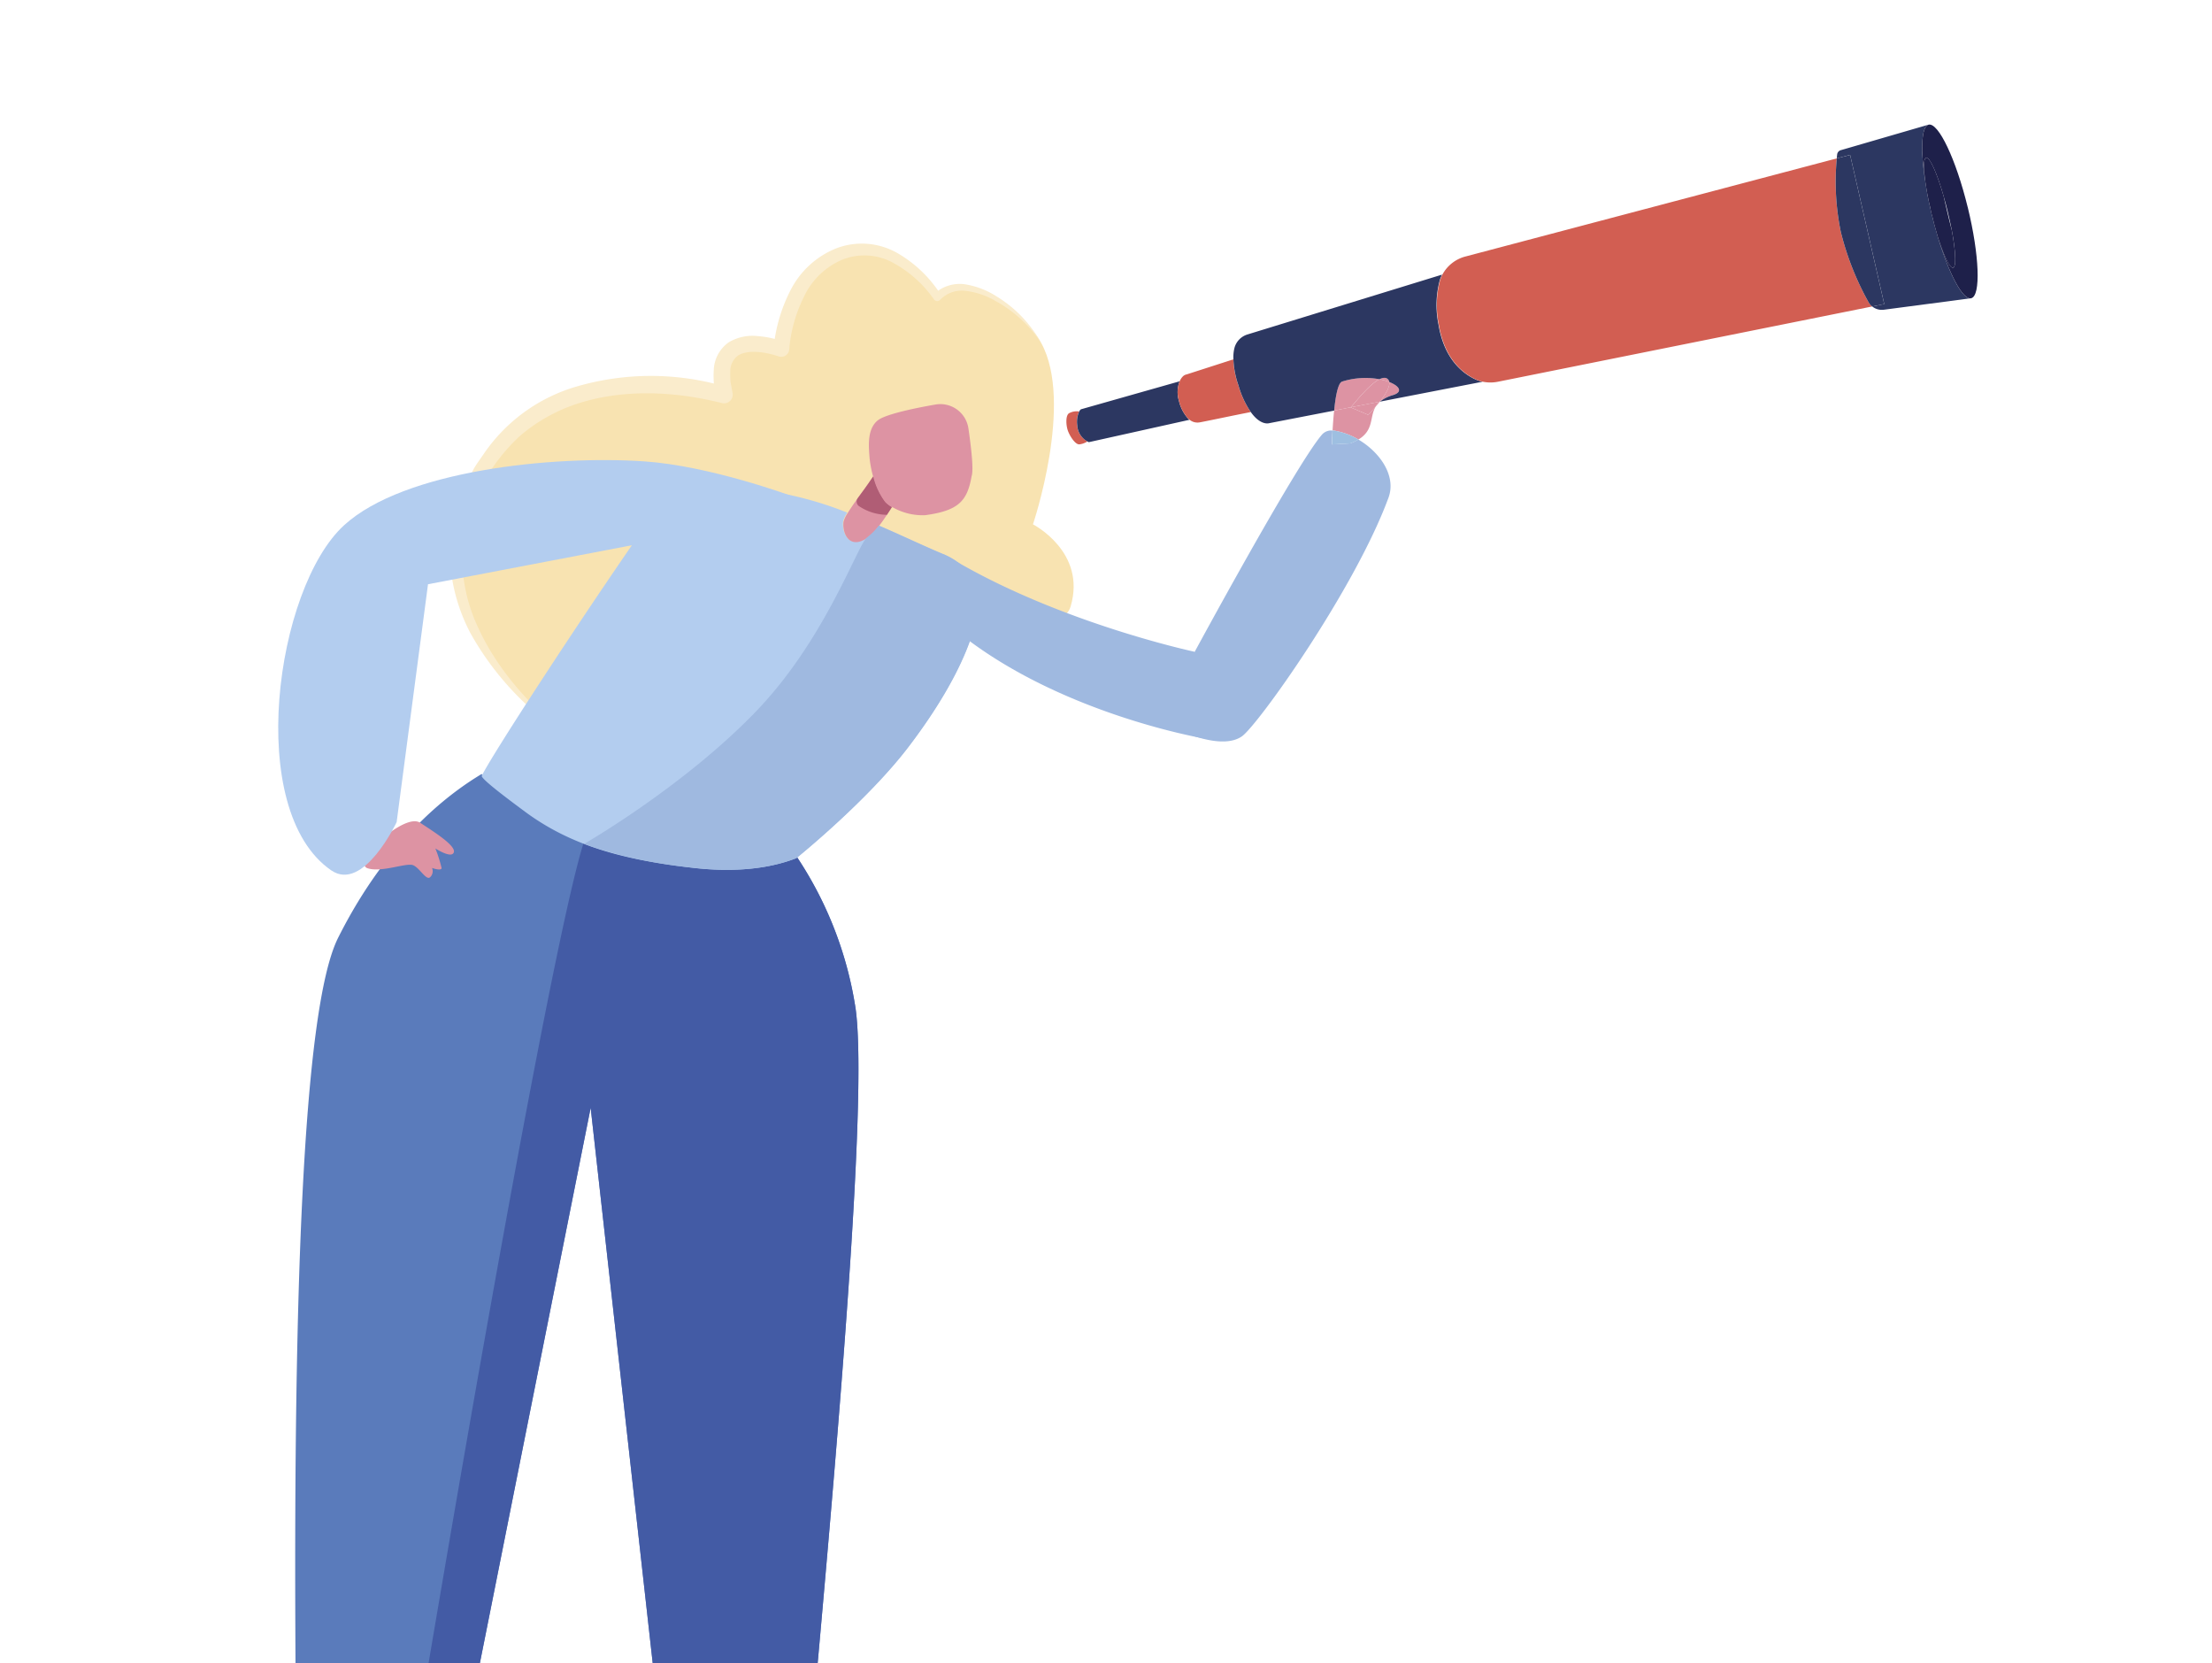
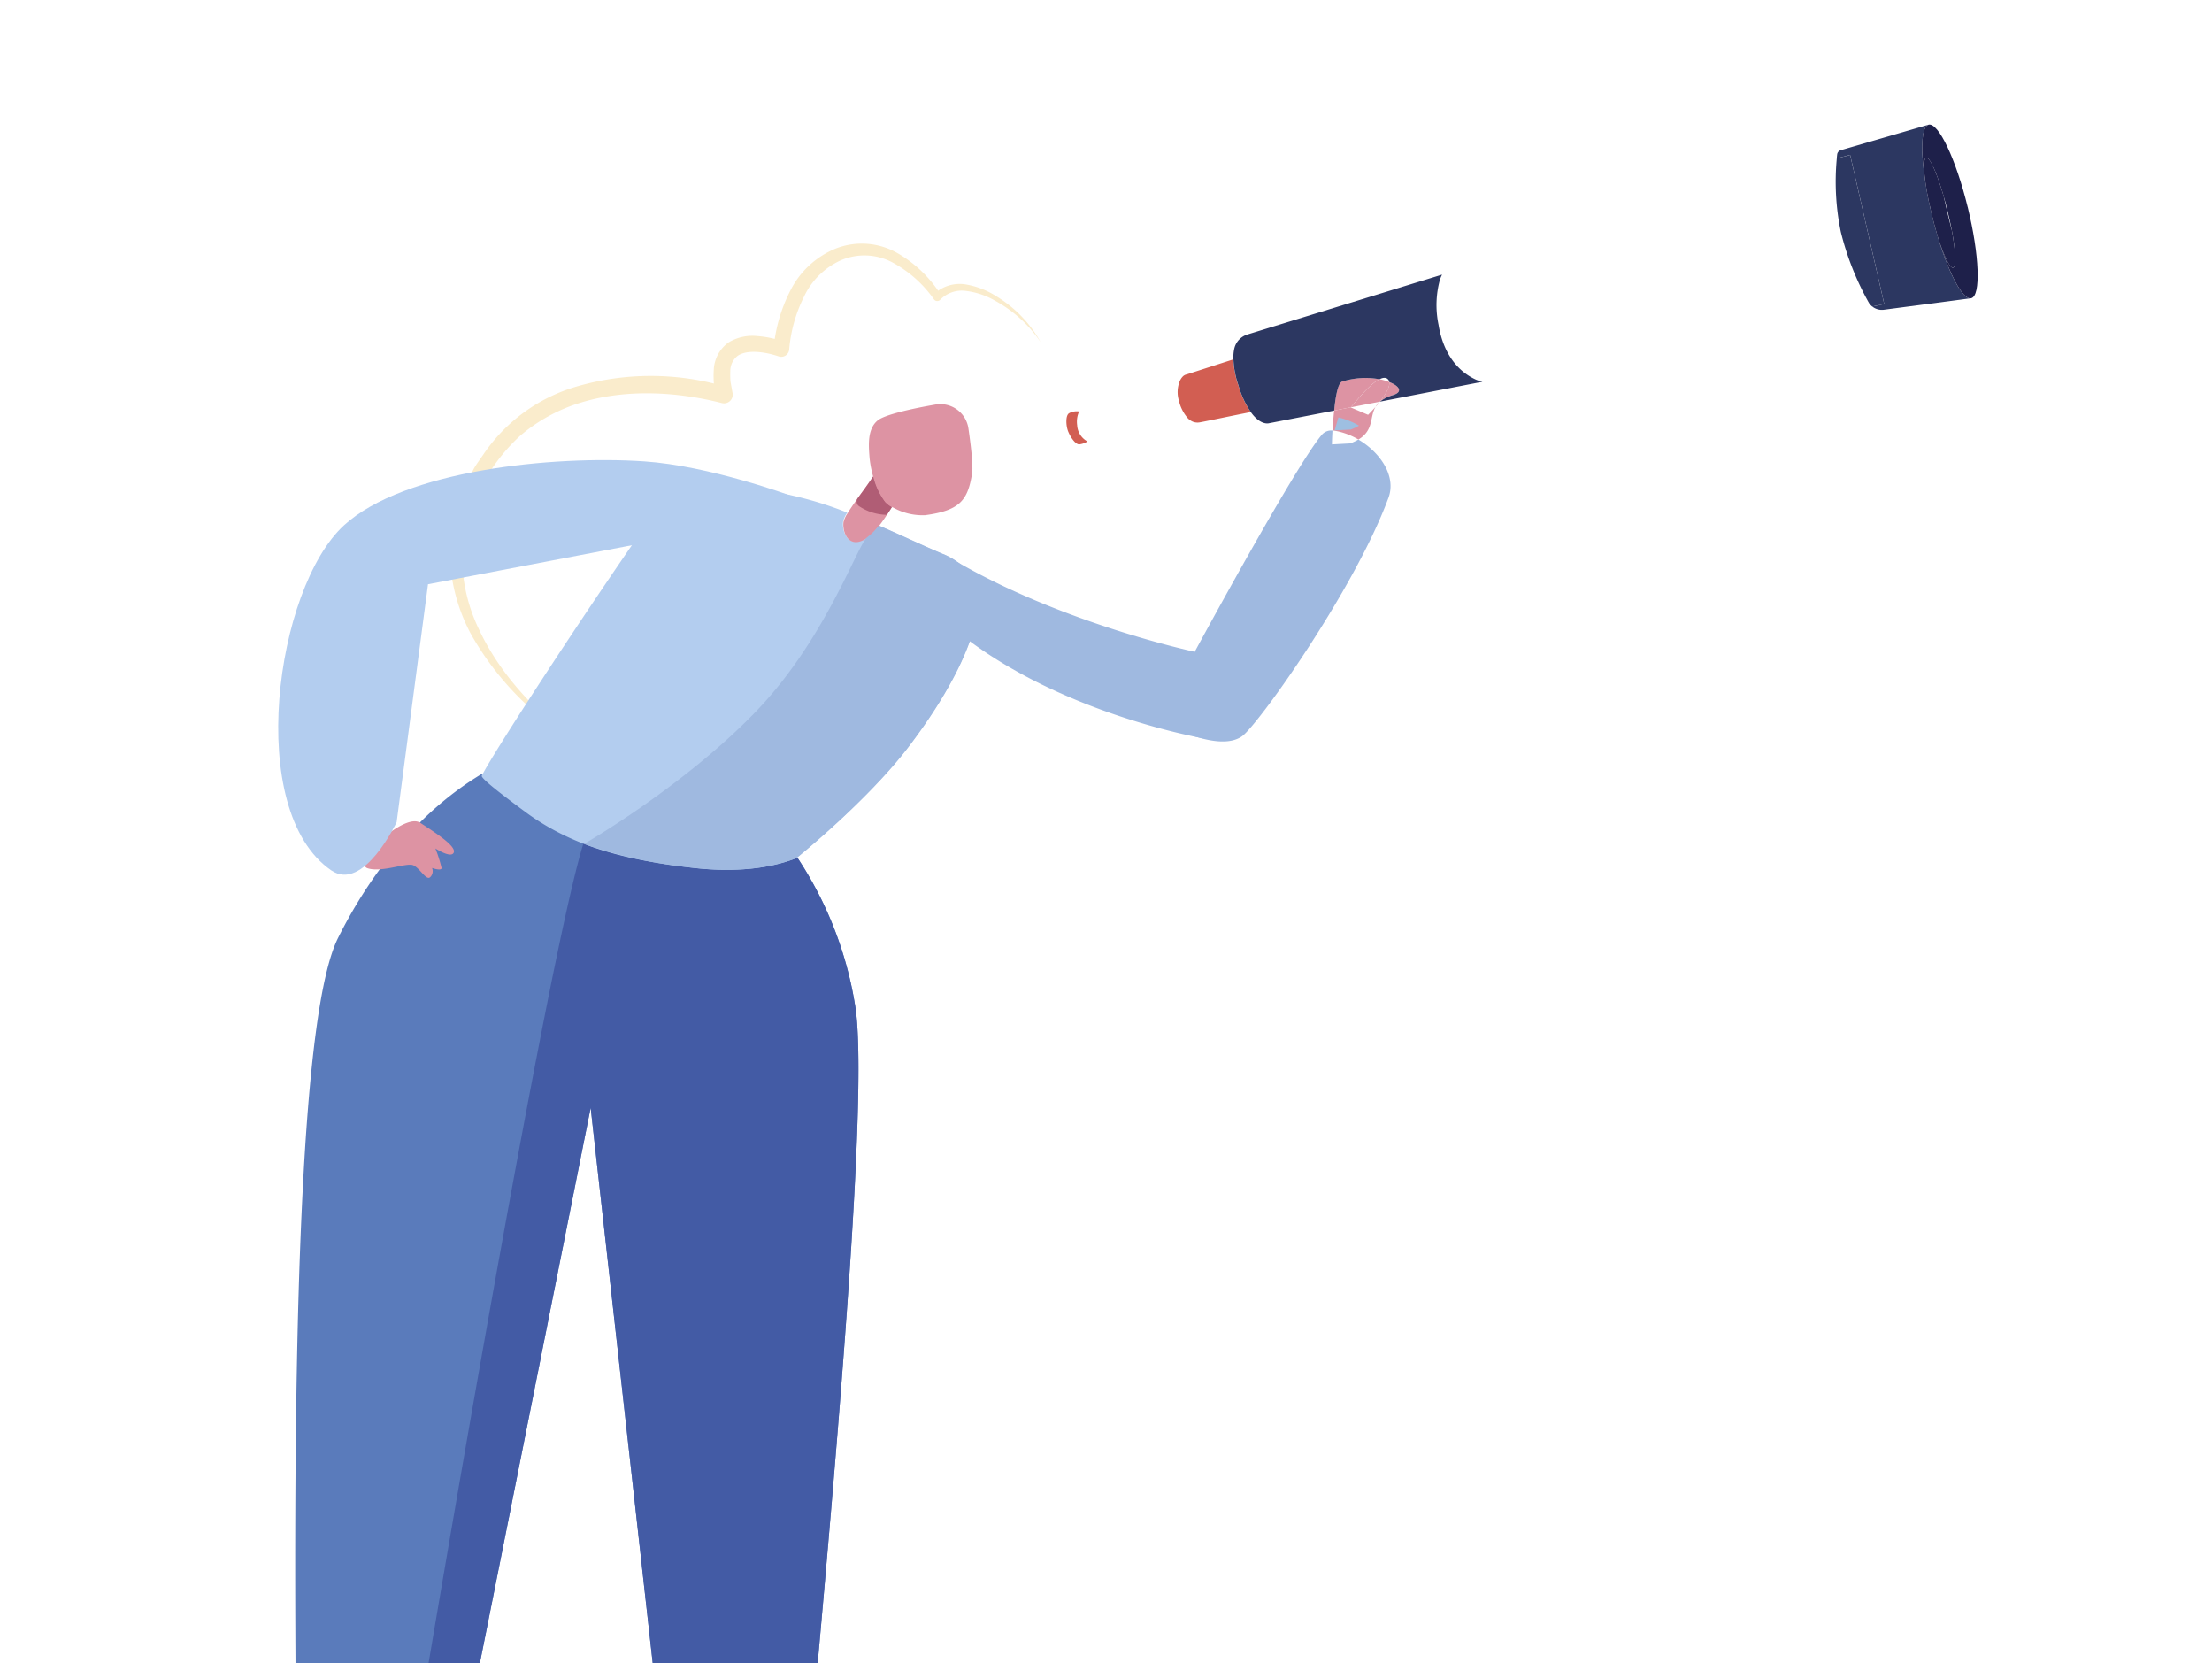
<svg xmlns="http://www.w3.org/2000/svg" width="302" height="227" viewBox="0 0 302 227">
  <defs>
    <clipPath id="clip-path">
      <rect id="Rectangle_1494" data-name="Rectangle 1494" width="302" height="227" transform="translate(92 3581)" fill="#abc9d0" />
    </clipPath>
  </defs>
  <g id="Mask_Group_101" data-name="Mask Group 101" transform="translate(-92 -3581)" clip-path="url(#clip-path)">
    <g id="illustration" transform="translate(107.911 3419.487)">
-       <path id="Path_1350" data-name="Path 1350" d="M300.66,1517.381s18.746,4.043,20.363-1.4c2.219-7.462-5.139-11.217-5.139-11.217s5.613-16.6,1.126-24.759c-2.512-4.571-10.447-10.195-14.192-6.3,0,0-5.47-8.617-13.067-5.978s-8.211,13.112-8.211,13.112-10.162-3.854-7.786,6.272c0,0-22.742-7.1-33.209,10.362s5.7,32.083,12.493,36.7,47.622-16.8,47.622-16.8" transform="translate(-190.767 -1271.683)" fill="#f8e3b1" />
      <path id="Path_1351" data-name="Path 1351" d="M314.819,1477.9a17.777,17.777,0,0,0-6.3-5.768,10.528,10.528,0,0,0-3.945-1.333,4.1,4.1,0,0,0-3.535,1.195.553.553,0,0,1-.779.047l-.077-.084-.038-.052a16.378,16.378,0,0,0-5.641-5,8.139,8.139,0,0,0-7.013-.3,10.17,10.17,0,0,0-5.071,5.008,19.7,19.7,0,0,0-2.006,7.183,1.09,1.09,0,0,1-1.181.99,1.177,1.177,0,0,1-.261-.055c-1.867-.634-4.3-.96-5.584-.082a2.625,2.625,0,0,0-1.017,2.091,12.964,12.964,0,0,0,.032,1.465l.28,1.539a1.184,1.184,0,0,1-.954,1.378,1.223,1.223,0,0,1-.508-.019c-6.2-1.57-13.051-1.94-19.2-.081a23.023,23.023,0,0,0-8.358,4.561,25.212,25.212,0,0,0-5.679,7.712,21.126,21.126,0,0,0-2.223,9.3,23.014,23.014,0,0,0,2.3,9.4c2.794,5.97,7.481,11,12.78,15.084a40.177,40.177,0,0,1-13.92-14.521,24.464,24.464,0,0,1-2.807-9.913,22.959,22.959,0,0,1,2.037-10.191l1.175-2.335c.424-.76.971-1.45,1.453-2.177a23.171,23.171,0,0,1,12.563-9.083,36.221,36.221,0,0,1,20.557.059l-1.461,1.359-.306-1.813a14.085,14.085,0,0,1-.015-1.928,4.857,4.857,0,0,1,2.023-3.714,6.322,6.322,0,0,1,3.948-.86,13.54,13.54,0,0,1,3.631.783l-1.442.935a21.665,21.665,0,0,1,2.336-8.01,12,12,0,0,1,6.223-5.684,9.776,9.776,0,0,1,8.332.636,17.139,17.139,0,0,1,5.933,5.679l-.894-.09a5.12,5.12,0,0,1,4.465-1.275,11.257,11.257,0,0,1,4.153,1.673,16.97,16.97,0,0,1,5.985,6.3" transform="translate(-188.577 -1269.576)" fill="#faeccc" />
      <path id="Path_1352" data-name="Path 1352" d="M134.747,2510.386c-2.434,1.084-8.7,6.557-8.068,8.285,1.467,4.03,13.977-1.948,13.985-3.588a16.52,16.52,0,0,0-.5-4.448,2.778,2.778,0,0,1-.183.256,1.8,1.8,0,0,1-.233.285,3.991,3.991,0,0,1-.613.562,1.086,1.086,0,0,1-.125.1c-1.935,1.563-5.412,3.152-6.715,2.564-1.139-.493,1.416-3.112,2.136-3.77a2.3,2.3,0,0,0,.313-.247" transform="translate(-110.545 -2029.529)" fill="#1e204a" />
      <path id="Path_1353" data-name="Path 1353" d="M148.686,2510.623c-.72.658-3.276,3.276-2.136,3.77,1.3.587,4.78-1,6.715-2.565-1.455,1.064-3.6,1.615-4.843,1.051-1.139-.493-.122-1.831.6-2.506,0,.017,0,.017-.018,0a2.231,2.231,0,0,1-.313.247" transform="translate(-124.797 -2029.519)" fill="#dd93a3" />
      <path id="Path_1354" data-name="Path 1354" d="M153.389,2504.828c-.716.675-1.733,2.013-.594,2.507,1.245.562,3.388.013,4.843-1.052a.973.973,0,0,0,.125-.1c.233-.193.432-.38.613-.562a1.779,1.779,0,0,0,.233-.286,2.709,2.709,0,0,0,.184-.255,4.554,4.554,0,0,0-.425-1,2.979,2.979,0,0,1-.476-1.34c-.531.073-1.1.136-1.635.192a1.672,1.672,0,0,1-.5.484,16.558,16.558,0,0,0-2.366,1.416" transform="translate(-129.17 -2023.973)" fill="#dd93a3" />
      <path id="Path_1355" data-name="Path 1355" d="M370.2,2500.964c.032,1.251,14.907,1.343,15.019.293.388-3.746-4.155-3.5-7.224-3.935,1.537.333,1.132,1.143-.068,1.511-1.86.575-5.994.064-7.251-1.264a8.536,8.536,0,0,0-.475,3.4" transform="translate(-287.362 -2020.042)" fill="#1e204a" />
      <path id="Path_1356" data-name="Path 1356" d="M372.554,2488.921c-.158.769-.49,2.323-.594,2.548,1.257,1.329,5.391,1.839,7.251,1.265,1.287-.4.267-1.12-.551-1.613a14.835,14.835,0,0,1-3.281-.952,2,2,0,0,1-.9-.951c-.619-.1-1.254-.183-1.763-.259l-.165-.038" transform="translate(-288.649 -2013.941)" fill="#dd93a3" />
      <path id="Path_1357" data-name="Path 1357" d="M396.663,2496.983c-.073-.011-.163-.02-.236-.03.818.493,1.838,1.218.551,1.612,1.2-.368,1.6-1.177.068-1.511-.11-.026-.238-.049-.383-.071" transform="translate(-306.413 -2019.774)" fill="#dd93a3" />
      <path id="Path_1358" data-name="Path 1358" d="M233.453,1761.944a51.216,51.216,0,0,0-9.382-22.585h-.018c-3.109,2.095-7.795,2.354-12.9,1.6-7.718-1.093-16.429-4.471-22.212-7.2-3.756-1.784-6.285-3.292-6.527-3.753-3.755,2.265-12.537,8.278-19.6,22.363-10.019,19.979-3.977,167.483-4.733,189.514.069.584,6.025,0,6.025,0l33.188-166.311,18,161.07a1.556,1.556,0,0,0,1.138,1.2l.165.038,1.763.258c.4.05.78.1,1.143.157a1.558,1.558,0,0,0,1.769-1.515c.482-26.859,15.166-153.769,12.184-174.827" transform="translate(-132.564 -1462.854)" fill="#5a7bbb" />
      <path id="Path_1359" data-name="Path 1359" d="M192.353,1756.208s4.717-4.512,6.551-3.3,4.889,3.115,4.587,4.031-2.518-.528-2.518-.528a18.7,18.7,0,0,1,.845,2.667c0,.457-1.3,0-1.3,0a1.132,1.132,0,0,1-.225,1.221c-.533.612-1.431-1.217-2.358-1.6s-4.364,1.067-6.264.4c-.7-.247-.679-1.719.679-2.9" transform="translate(-157.442 -1479.093)" fill="#dd93a3" />
      <path id="Path_1360" data-name="Path 1360" d="M244.132,1781.241a51.217,51.217,0,0,0-9.382-22.585h-.018c-3.109,2.094-7.795,2.353-12.9,1.6-7.718-1.093-7.959-.935-13.741-3.667-3.756-1.783-37.849,204.879-36.381,204.811,1.527-.072,3.076-.223,3.076-.223l33.188-166.312,18,161.07a1.555,1.555,0,0,0,1.138,1.2l.165.038,1.763.258c.4.051.78.1,1.143.157a1.558,1.558,0,0,0,1.769-1.515c.482-26.859,15.166-153.769,12.184-174.827" transform="translate(-143.243 -1482.151)" fill="#435ba5" />
      <path id="Path_1361" data-name="Path 1361" d="M312.9,1593.955c-2.8-1.174-5.716-2.577-8.8-3.9a8.044,8.044,0,0,1-1.581,1.6c-2.57,1.746-3.454-.825-3.248-2.2a4.113,4.113,0,0,1,.558-1.169,48.794,48.794,0,0,0-13.176-3.252c-3.679-.313-9.1-2.386-12.731,2.713-7.981,11.188-22.506,33.372-24.007,36.491.136.5,2.633,2.441,5.977,4.911,7,5.169,14.813,6.636,22.55,7.584,6.149.752,10.922.084,14.415-1.279,0,0,9.784-7.875,15.416-15.332,2.1-2.775,7.685-10.4,9.194-17.487.922-4.251-1.046-7.207-4.563-8.686" transform="translate(-200.066 -1356.806)" fill="#b3cdef" />
      <path id="Path_1362" data-name="Path 1362" d="M437.661,1579.181c-.471.32-2.313-3.179-2.214-3.832.043-.354-1.829,2.022-2.413,2.923-1.013,1.365-1.824,2.517-2.407,3.45a4.1,4.1,0,0,0-.558,1.17c-.206,1.376.678,3.947,3.248,2.2a8.059,8.059,0,0,0,1.581-1.6c.535-.688,1.087-1.517,1.643-2.383-.49.622,1.554-2.233,1.121-1.928" transform="translate(-330.814 -1350.169)" fill="#dd93a3" />
      <path id="Path_1363" data-name="Path 1363" d="M453.778,1595.9a2.419,2.419,0,0,0,.17-.212c-.02.015-.02.015-.035,0-.044.067-.091.151-.135.217" transform="translate(-348.049 -1364.964)" fill="#b05d75" />
      <path id="Path_1364" data-name="Path 1364" d="M536.438,1587.78l-25.86-4.682s25.432,20.867,32.32,16.172c2.159-1.475,15.426-20.09,20.032-32.595,1.087-2.973-1.171-6.2-4.118-7.93a7.4,7.4,0,0,1-1.107.528l-2.5.138s.009-.789.074-1.894a1.688,1.688,0,0,0-1.477.607c-3.618,4.257-17.368,29.656-17.368,29.656" transform="translate(-389.269 -1337.241)" fill="#9fb9e0" />
      <path id="Path_1369" data-name="Path 1369" d="M675.68,1531.833c-.563.2-.9,2.026-1.084,3.96l2.228-.442h.018c.234-.151,2.411-3.078,3.943-3.84a10.661,10.661,0,0,0-5.1.319" transform="translate(-508.36 -1318.24)" fill="#dd93a3" />
      <path id="Path_1370" data-name="Path 1370" d="M676.262,1545.822l-2.229.442c-.1.94-.166,1.92-.212,2.723a1.348,1.348,0,0,1,.268.014l.456.093a9.865,9.865,0,0,1,2.807,1.12c2.137-1.3,1.51-3.046,2.331-4.452-.563.63-1.013,1.078-1.013,1.078l-2.389-1.015Z" transform="translate(-507.798 -1328.71)" fill="#dd93a3" />
-       <path id="Path_1371" data-name="Path 1371" d="M673.893,1557.546a1.386,1.386,0,0,0-.267-.014c-.065,1.105-.074,1.894-.074,1.894l2.5-.138a7.371,7.371,0,0,0,1.107-.528,9.845,9.845,0,0,0-2.807-1.12Z" transform="translate(-507.603 -1337.257)" fill="#9ebfe1" />
-       <path id="Path_1372" data-name="Path 1372" d="M682.8,1543.924l2.389,1.015s.45-.448,1.013-1.079v-.018a2.588,2.588,0,0,1,.567-.666.059.059,0,0,0,.022-.033Z" transform="translate(-514.314 -1326.81)" fill="#dd93a3" />
+       <path id="Path_1371" data-name="Path 1371" d="M673.893,1557.546a1.386,1.386,0,0,0-.267-.014l2.5-.138a7.371,7.371,0,0,0,1.107-.528,9.845,9.845,0,0,0-2.807-1.12Z" transform="translate(-507.603 -1337.257)" fill="#9ebfe1" />
      <path id="Path_1373" data-name="Path 1373" d="M682.8,1535.81l3.994-.78c.725-.916,1.4-2,1.284-2.679a7.162,7.162,0,0,0-1.335-.381c-1.532.762-3.709,3.688-3.944,3.84" transform="translate(-514.314 -1318.696)" fill="#dd93a3" />
      <path id="Path_1374" data-name="Path 1374" d="M695.232,1543.93a8.578,8.578,0,0,0,.567-.666,2.608,2.608,0,0,0-.567.666" transform="translate(-523.343 -1326.898)" fill="#dd93a3" />
-       <path id="Path_1375" data-name="Path 1375" d="M698.3,1531.421c-.276-.231-.661-.172-1.1.043a7.135,7.135,0,0,1,1.336.381.632.632,0,0,0-.235-.424" transform="translate(-524.769 -1318.189)" fill="#dd93a3" />
      <path id="Path_1376" data-name="Path 1376" d="M698.667,1533.361c.113.679-.56,1.763-1.285,2.679a5.345,5.345,0,0,1,1.819-.906c1.347-.426.87-1.222-.535-1.774" transform="translate(-524.904 -1319.706)" fill="#dd93a3" />
      <g id="Group_2583" data-name="Group 2583">
        <path id="Path_1365" data-name="Path 1365" d="M541.55,1548.223c-.5.3-.424,1.672-.155,2.406s.99,1.866,1.549,1.845a2.56,2.56,0,0,0,1.11-.4,2.682,2.682,0,0,1-1.4-2.221,3.369,3.369,0,0,1,.268-1.87,2.221,2.221,0,0,0-1.377.242" transform="translate(-411.502 -1330.31)" fill="#d25e52" />
-         <path id="Path_1366" data-name="Path 1366" d="M561.661,1538.078a5.492,5.492,0,0,1-1.245-2.418,4.014,4.014,0,0,1,.1-2.664l-13.48,3.823a.826.826,0,0,0-.234.3,3.371,3.371,0,0,0-.268,1.871,2.68,2.68,0,0,0,1.395,2.22,1.457,1.457,0,0,0,.186.095l13.743-3.054a1.52,1.52,0,0,1-.2-.168" transform="translate(-415.371 -1319.44)" fill="#2c3761" />
        <path id="Path_1367" data-name="Path 1367" d="M604.928,1525.631a12.167,12.167,0,0,1-.69-3.552l-6.362,2.049a1.022,1.022,0,0,0-.6.356,2.031,2.031,0,0,0-.36.584,4.018,4.018,0,0,0-.1,2.665,5.49,5.49,0,0,0,1.245,2.417,1.487,1.487,0,0,0,.2.168,1.717,1.717,0,0,0,1.411.354c1.341-.246,4.351-.9,6.946-1.4a12.422,12.422,0,0,1-1.686-3.64" transform="translate(-451.766 -1311.515)" fill="#d25e52" />
        <path id="Path_1368" data-name="Path 1368" d="M646.165,1496.259a5.346,5.346,0,0,0-1.819.906l14.007-2.717a4.926,4.926,0,0,1-1.2-.437c-1.741-.881-4.061-2.876-4.8-7.35a13.056,13.056,0,0,1,.185-6.12,5.178,5.178,0,0,1,.3-.717l-26.556,8.165a2.639,2.639,0,0,0-1.791,1.843,5.313,5.313,0,0,0-.14,1.563,12.171,12.171,0,0,0,.69,3.553,12.437,12.437,0,0,0,1.686,3.64c1.315,1.852,2.451,1.526,2.451,1.526l8.926-1.73c.186-1.935.521-3.761,1.084-3.961a10.657,10.657,0,0,1,5.105-.319c.44-.215.825-.275,1.1-.043a.634.634,0,0,1,.235.424c1.405.551,1.881,1.347.535,1.774" transform="translate(-471.865 -1280.829)" fill="#2c3761" />
-         <path id="Path_1377" data-name="Path 1377" d="M784.634,1441.615a38.666,38.666,0,0,1-3.829-9.672,33.9,33.9,0,0,1-.551-10.039l-50.662,13.382a5,5,0,0,0-3.182,2.479,5.191,5.191,0,0,0-.3.717,13.054,13.054,0,0,0-.185,6.121c.738,4.474,3.059,6.469,4.8,7.35a4.932,4.932,0,0,0,1.2.436h.018a5.27,5.27,0,0,0,2.047,0l51.1-10.274a2.073,2.073,0,0,1-.459-.506" transform="translate(-545.393 -1238.772)" fill="#d25e52" />
        <path id="Path_1378" data-name="Path 1378" d="M925.55,1408.573a.686.686,0,0,0-.488.6c-.018.143-.04.32-.046.516l1.82-.475,4.659,20.355-1.64.336a2.1,2.1,0,0,0,1.561.445l11.943-1.572c-1.132.292-3.052-3.342-4.586-8.491-.136-.5-.3-1.043-.449-1.6-.1-.371-.193-.759-.288-1.149a.623.623,0,0,1-.051-.168c-.062-.224-.106-.444-.151-.665-.071-.3-.127-.573-.184-.831-.073-.28-.114-.536-.169-.812-.048-.186-.08-.369-.111-.553-.1-.532-.175-1.045-.245-1.5-.709-4.417-.575-7.67.426-7.924Z" transform="translate(-690.152 -1226.559)" fill="#2c3761" />
        <path id="Path_1379" data-name="Path 1379" d="M926.461,1420.171l-1.82.475a33.909,33.909,0,0,0,.551,10.038,38.661,38.661,0,0,0,3.829,9.672,2.1,2.1,0,0,0,.458.507l1.64-.336Z" transform="translate(-689.779 -1237.514)" fill="#2c3761" />
        <path id="Path_1380" data-name="Path 1380" d="M968.814,1421.589c-.369.08-.375,1.427-.1,3.4.069.458.149.97.245,1.5.031.184.08.369.111.553.055.277.1.532.169.811s.131.537.184.832c.044.22.089.441.151.665a.651.651,0,0,0,.051.168c.1.389.191.778.289,1.149.147.557.313,1.1.448,1.6.84,2.637,1.677,4.43,2.122,4.323.462-.1.352-2.256-.185-5.161q-.51-1.976-1.066-4.444v-.017c-.912-3.22-1.922-5.5-2.421-5.384" transform="translate(-721.746 -1238.54)" fill="#1e204a" />
        <path id="Path_1385" data-name="Path 1385" d="M973.814,1416.309c-1.6-6.539-3.988-11.578-5.339-11.26-1,.253-1.135,3.506-.427,7.923-.276-1.974-.27-3.32.1-3.4.5-.117,1.51,2.163,2.421,5.384v.017c.18.58.335,1.209.491,1.839.228.909.405,1.793.575,2.6.537,2.9.648,5.055.186,5.16-.444.106-1.282-1.686-2.121-4.323,1.535,5.148,3.455,8.782,4.586,8.491,1.351-.317,1.127-5.9-.469-12.435" transform="translate(-721.08 -1226.521)" fill="#1e204a" />
      </g>
      <path id="Path_1386" data-name="Path 1386" d="M467.779,1623.4c14.564,8.379,32.2,12.147,32.2,12.147l1.274,11.831s-18.454-3.122-32.235-13.49a46.207,46.207,0,0,1-8.648-8.143c-.144-.183,6.156-3.065,7.407-2.345" transform="translate(-352.824 -1385.08)" fill="#9fb9e0" />
      <path id="Path_1387" data-name="Path 1387" d="M218.416,1577.115s-11.023-4.07-19.976-4.674c-12.455-.839-32.781,1.222-40.976,8.728-9.364,8.576-13.6,38.957-1.74,47.1,4.414,3.03,8.925-6.592,8.925-6.592l4.282-32.464,34.592-6.614Z" transform="translate(-126.407 -1347.957)" fill="#b3cdef" />
      <path id="Path_1388" data-name="Path 1388" d="M440.574,1583.731a10,10,0,0,1-1.591-3.535c-.32.409-.664,1.01-.984,1.42,0,.018-1.181,1.624-1.181,1.624a.771.771,0,0,0,.179,1.07,6.984,6.984,0,0,0,3.811,1.187s.126-.19.55-.843c.044-.066.091-.15.135-.217a3.609,3.609,0,0,1-.918-.707" transform="translate(-335.631 -1353.715)" fill="#b05d75" />
      <path id="Path_1389" data-name="Path 1389" d="M456.777,1554.261c.322-.858-.045-3.975-.423-6.573a3.873,3.873,0,0,0-4.5-3.253c-3.323.575-6.981,1.4-7.9,2.18-1.443,1.2-1.222,3.476-1.09,5.163a14.947,14.947,0,0,0,.482,2.485.4.4,0,0,0,.042.095A9.093,9.093,0,0,0,445,1557.72a3.6,3.6,0,0,0,.919.707c.016.02.016.02.035,0a8.265,8.265,0,0,0,4.479,1.112c4.585-.616,5.756-1.944,6.349-5.283" transform="translate(-340.049 -1327.706)" fill="#dd93a3" />
      <path id="Path_1390" data-name="Path 1390" d="M349.933,1609.072c-2.8-1.173-5.716-2.577-8.8-3.9a8.065,8.065,0,0,1-1.581,1.6c-1.254.853-5.61,13.775-15.064,23.645-9.926,10.363-23.575,18.2-23.575,18.2s.744.279,1.118.411a63.637,63.637,0,0,0,13.445,2.822c6.148.752,10.922.083,14.414-1.28,0,0,9.784-7.876,15.416-15.332,2.1-2.775,7.685-10.4,9.194-17.487.922-4.251-1.046-7.207-4.563-8.686" transform="translate(-237.06 -1371.93)" fill="#9fb9e0" />
    </g>
  </g>
</svg>